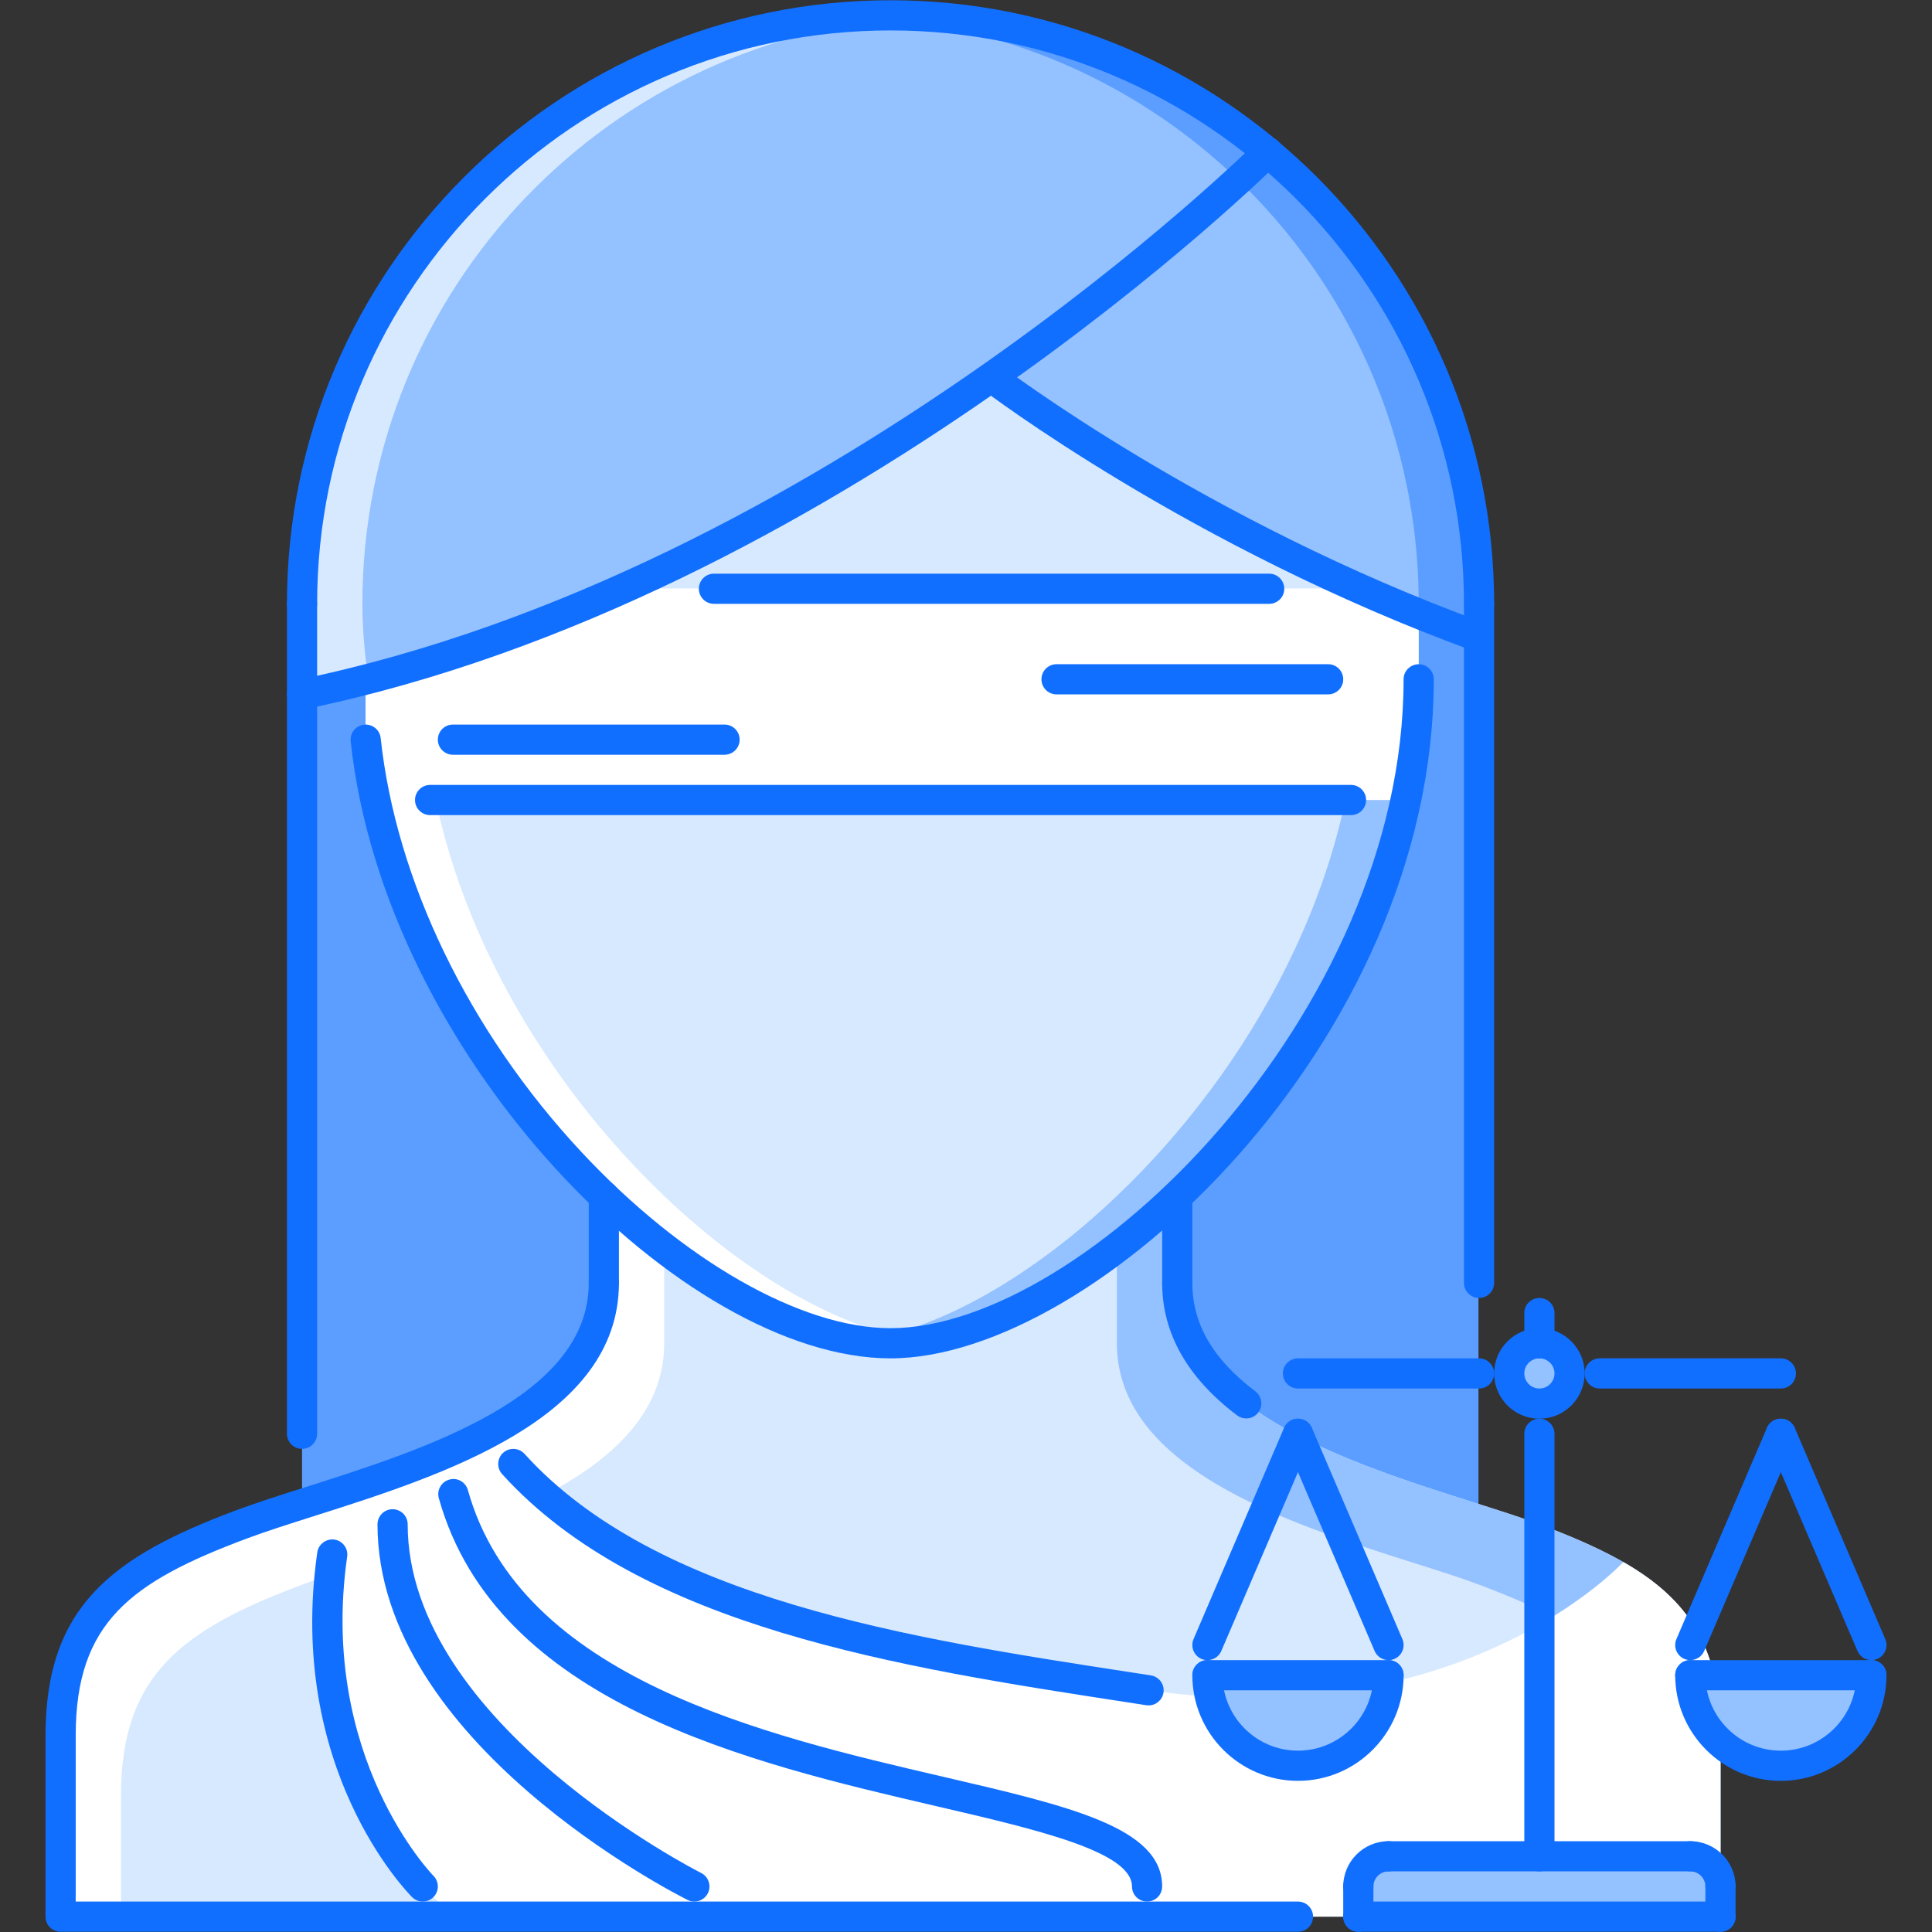
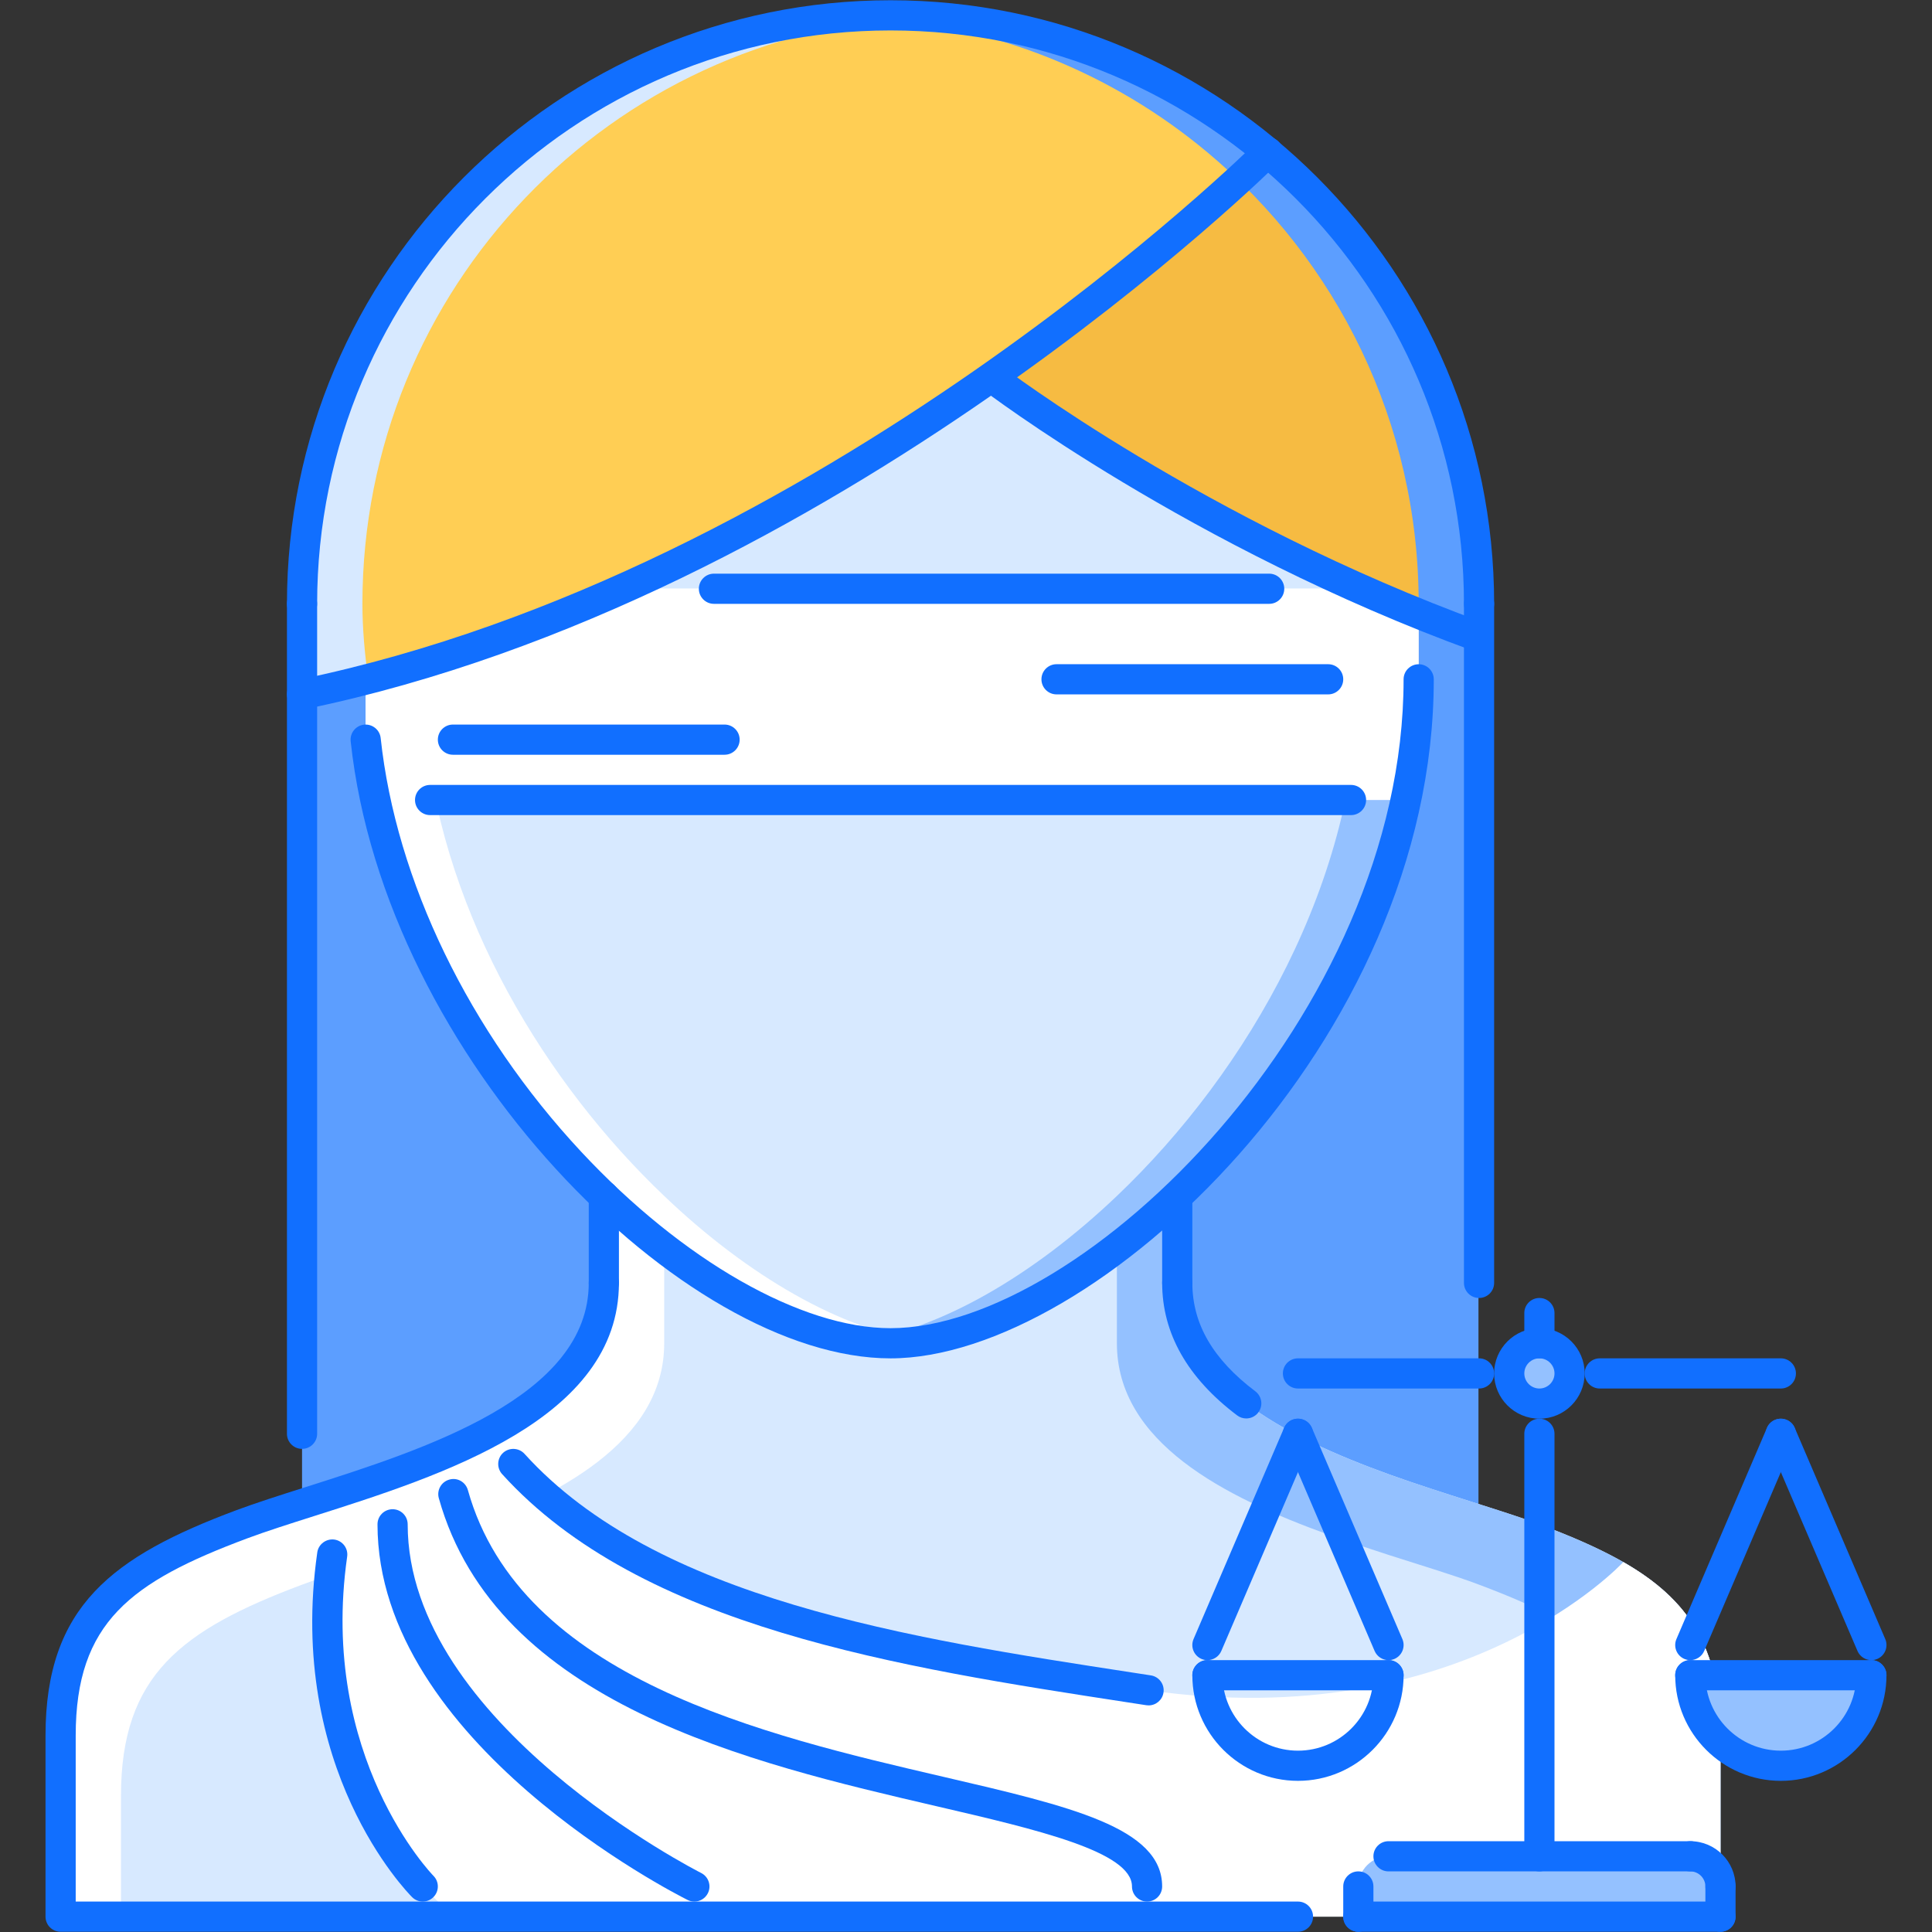
<svg xmlns="http://www.w3.org/2000/svg" version="1.1" id="Layer_1" x="0px" y="0px" width="512px" height="512px" viewBox="0 0 512 512" enable-background="new 0 0 512 512" xml:space="preserve">
  <rect x="0" y="0" width="512" height="512" fill="#333333" stroke="none" />
  <g id="_x32_5._themis_x2C__scales_x2C__law_x2C__police_x2C__court_x2C__jurisprudence_1_">
    <g>
      <polygon fill="#5C9EFF" points="391.807,398.571 80.045,398.571 80.045,184.02 262.817,100.042 391.525,168.641 391.807,184.02       " />
    </g>
    <g>
      <path fill="#D7E9FF" d="M262.794,100.042c0,0,46.081,35.537,113.173,62.608v17.37c0,53.024-29.117,103.737-63.983,136.924    c-25.274,24.072-53.587,39.028-75.98,39.028c-22.392,0-50.705-14.871-75.979-39.028c-31.351-29.827-58.062-73.816-63.108-120.928    v-15.902C161.868,163.455,220.086,130.003,262.794,100.042z" />
    </g>
    <g>
      <path fill="#F6BB42" d="M391.963,160.026c0-85.508-68.834-154.857-154.1-155.865c9.536,36.756,24.955,95.881,24.955,95.881    s53.642,41.2,128.708,68.599C391.682,165.774,391.963,162.931,391.963,160.026z" />
    </g>
    <g>
      <path fill="#FFCE54" d="M236.003,4.067c-86.133,0-155.958,69.825-155.958,155.958c0,8.029,0.797,15.847,1.968,23.548    c140.4-29.805,253.292-142.579,253.933-143.22C308.875,17.72,274.049,4.067,236.003,4.067z" />
    </g>
    <g>
-       <path fill="#94C1FF" d="M391.963,160.026c0-48.089-21.769-91.062-55.985-119.648c-26.634-22.244-73.16,59.664-73.16,59.664    s53.642,41.2,128.708,68.599C391.682,165.774,391.963,162.931,391.963,160.026z" />
-     </g>
+       </g>
    <g>
-       <path fill="#94C1FF" d="M236.003,4.067c-86.133,0-155.958,69.825-155.958,155.958c0,8.029,0.797,15.847,1.968,23.548    c140.4-29.805,253.292-142.579,253.933-143.22C308.875,17.72,274.049,4.067,236.003,4.067z" />
-     </g>
+       </g>
    <g>
      <g>
        <path fill="#5C9EFF" d="M335.978,40.378c-0.016-0.008-0.023-0.016-0.031-0.023C308.875,17.72,274.049,4.067,236.003,4.067     c-2.538,0-5.006,0.258-7.514,0.375c34.71,1.875,66.428,14.98,91.46,35.912c0.008,0.008,0.016,0.016,0.031,0.023     c34.218,28.586,55.985,71.559,55.985,119.648c0,0.859-0.094,1.703-0.125,2.546c5.123,2.077,10.333,4.116,15.684,6.068     c0.156-2.866,0.438-5.709,0.438-8.615C391.963,111.937,370.194,68.964,335.978,40.378z" />
      </g>
    </g>
    <g>
      <path fill="#D7E9FF" d="M96.042,160.026c0-83.595,65.826-151.631,148.444-155.583c-2.819-0.148-5.624-0.375-8.482-0.375    c-86.133,0-155.958,69.825-155.958,155.958c0,8.029,0.797,15.847,1.968,23.548c5.217-1.109,10.396-2.367,15.542-3.694    C96.682,173.366,96.042,166.774,96.042,160.026z" />
    </g>
    <g>
      <path fill="#D7E9FF" d="M407.958,403.96c-10.396-3.843-25.032-7.919-39.755-13.199c-27.906-10.075-56.22-24.556-56.22-50.783    v-23.033c-25.274,24.072-53.587,39.028-75.98,39.028c-22.392,0-50.705-14.871-75.979-39.028v23.033    c0,26.228-28.312,40.708-56.219,50.783c-5.366,1.921-10.802,3.687-15.917,5.358c-8.966,2.882-17.276,5.357-23.837,7.841    c-31.992,11.997-47.987,23.994-47.987,55.985s0,47.987,0,47.987h439.882c0,0,0-15.996,0-47.987S439.949,415.957,407.958,403.96z" />
    </g>
    <g>
      <path fill="#94C1FF" d="M359.971,155.949v24.072c0,53.024-29.117,103.737-63.982,136.924    c-22.361,21.3-47.089,35.413-67.998,38.389c2.734,0.39,5.42,0.64,8.013,0.64c22.393,0,50.706-14.956,75.98-39.028    c34.866-33.187,63.983-83.899,63.983-136.924v-17.37L359.971,155.949z" />
    </g>
    <g>
      <g>
        <path fill="#94C1FF" d="M295.988,332.94v-2.366c5.404-4.147,10.771-8.639,15.995-13.63v23.033     c0,26.228,28.313,40.708,56.22,50.783c5.365,1.921,10.802,3.687,15.918,5.358c8.966,2.882,17.276,5.357,23.837,7.841     c31.991,11.997,47.987,23.994,47.987,55.985s0,47.987,0,47.987h-15.996c0-7.826,0-18.362,0-31.991     c0-31.992-15.996-43.988-47.986-55.985c-6.562-2.483-14.871-4.96-23.838-7.842c-5.116-1.671-10.552-3.437-15.918-5.358     c-27.906-10.075-56.219-24.556-56.219-50.783V332.94z" />
      </g>
    </g>
    <g>
      <path fill="#FFFFFF" d="M176.02,316.944c-31.352-29.827-58.062-73.816-63.108-120.928l-0.695-20.167l-15.3,4.265v15.902    c5.045,47.112,31.757,91.101,63.108,120.928c25.274,24.157,53.587,39.028,75.979,39.028c2.578,0,5.257-0.25,7.982-0.64    C223.078,352.357,198.373,338.307,176.02,316.944z" />
    </g>
    <g>
      <path fill="#FFFFFF" d="M430.194,413.957c0,0-42.231,45.988-125.81,33.991c-59.907-9.2-131.481-19.276-168.354-59.983    l-7.201-7.998c-11.755,6.24-25.353,11.036-37.904,15.113l-2.882,16.878c-7.998,55.985,23.993,87.977,23.993,87.977l8.076,7.998    h7.92h55.985h119.969h39.988h111.971c0,0,0-15.996,0-47.987C455.945,436.514,447.385,423.799,430.194,413.957z" />
    </g>
    <g>
      <path fill="#94C1FF" d="M407.958,355.973c4.397,0,7.998,3.602,7.998,7.998c0,4.397-3.601,7.998-7.998,7.998    s-7.998-3.601-7.998-7.998C399.96,359.574,403.561,355.973,407.958,355.973z" />
    </g>
    <g>
      <path fill="#94C1FF" d="M447.947,443.949h47.987c0,13.278-10.716,23.994-23.993,23.994    C458.663,467.943,447.947,457.228,447.947,443.949z" />
    </g>
    <g>
      <path fill="#94C1FF" d="M455.945,499.935v7.998h-95.975v-7.998c0-4.397,3.601-7.998,7.998-7.998h39.989h39.989    C452.345,491.937,455.945,495.537,455.945,499.935z" />
    </g>
    <g>
      <path fill="#FFFFFF" d="M96.916,180.114v15.902c0.578,5.381,1.468,10.716,2.585,15.996h272.982    c2.218-10.489,3.483-21.182,3.483-31.991v-17.37c-5.413-2.18-10.63-4.429-15.754-6.702h-194.94    C143.677,165.587,120.761,173.999,96.916,180.114z" />
    </g>
    <g>
-       <path fill="#94C1FF" d="M319.981,443.949h47.987c0,13.278-10.716,23.994-23.994,23.994    C330.697,467.943,319.981,457.228,319.981,443.949z" />
-     </g>
+       </g>
    <g>
      <g>
        <path fill="#FFFFFF" d="M176.02,332.94v-2.366c-5.405-4.147-10.771-8.639-15.996-13.63v23.033     c0,26.228-28.312,40.708-56.219,50.783c-5.366,1.921-10.802,3.687-15.917,5.358c-8.966,2.882-17.276,5.357-23.837,7.841     c-31.992,11.997-47.987,23.994-47.987,55.985s0,47.987,0,47.987h15.995c0-7.826,0-18.362,0-31.991     c0-31.992,15.996-43.988,47.987-55.985c6.561-2.483,14.871-4.96,23.837-7.842c5.116-1.671,10.552-3.437,15.917-5.358     c27.907-10.075,56.22-24.556,56.22-50.783V332.94z" />
      </g>
    </g>
    <g id="_x32_5._themis_x2C__scales_x2C__law_x2C__police_x2C__court_x2C__jurisprudence">
      <g>
        <g>
          <path fill="#116FFF" d="M391.963,367.97h-47.988c-2.21,0-3.998-1.788-3.998-3.999c0-2.21,1.788-3.998,3.998-3.998h47.988      c2.21,0,3.998,1.788,3.998,3.998C395.961,366.182,394.173,367.97,391.963,367.97z" />
        </g>
        <g>
          <path fill="#116FFF" d="M471.941,367.97h-47.988c-2.21,0-3.998-1.788-3.998-3.999c0-2.21,1.788-3.998,3.998-3.998h47.988      c2.21,0,3.998,1.788,3.998,3.998C475.939,366.182,474.151,367.97,471.941,367.97z" />
        </g>
        <g>
          <path fill="#116FFF" d="M343.975,471.942c-15.433,0-27.992-12.56-27.992-27.993c0-2.21,1.789-3.998,3.999-3.998      s3.999,1.788,3.999,3.998c0,11.028,8.967,19.995,19.994,19.995c11.029,0,19.995-8.967,19.995-19.995      c0-2.21,1.788-3.998,3.999-3.998c2.21,0,3.999,1.788,3.999,3.998C371.968,459.383,359.408,471.942,343.975,471.942z" />
        </g>
        <g>
          <path fill="#116FFF" d="M367.969,447.948h-47.987c-2.21,0-3.999-1.788-3.999-3.999c0-2.21,1.789-3.998,3.999-3.998h47.987      c2.21,0,3.999,1.788,3.999,3.998C371.968,446.16,370.179,447.948,367.969,447.948z" />
        </g>
        <g>
          <path fill="#116FFF" d="M319.981,439.951c-0.531,0-1.062-0.102-1.577-0.32c-2.031-0.875-2.969-3.227-2.102-5.257l23.994-55.985      c0.882-2.038,3.233-2.96,5.256-2.101c2.031,0.875,2.968,3.226,2.102,5.257l-23.994,55.984      C323.004,439.045,321.528,439.951,319.981,439.951z" />
        </g>
        <g>
          <path fill="#116FFF" d="M367.969,439.951c-1.547,0-3.022-0.906-3.679-2.422l-23.993-55.984c-0.867-2.031,0.07-4.382,2.101-5.257      c2.007-0.852,4.374,0.07,5.257,2.101l23.993,55.985c0.867,2.03-0.07,4.382-2.101,5.257      C369.031,439.85,368.5,439.951,367.969,439.951z" />
        </g>
        <g>
          <path fill="#116FFF" d="M471.941,471.942c-15.434,0-27.993-12.56-27.993-27.993c0-2.21,1.788-3.998,3.999-3.998      s3.999,1.788,3.999,3.998c0,11.028,8.966,19.995,19.995,19.995c11.027,0,19.994-8.967,19.994-19.995      c0-2.21,1.789-3.998,3.999-3.998s3.999,1.788,3.999,3.998C499.934,459.383,487.374,471.942,471.941,471.942z" />
        </g>
        <g>
          <path fill="#116FFF" d="M495.935,447.948h-47.987c-2.211,0-3.999-1.788-3.999-3.999c0-2.21,1.788-3.998,3.999-3.998h47.987      c2.21,0,3.999,1.788,3.999,3.998C499.934,446.16,498.145,447.948,495.935,447.948z" />
        </g>
        <g>
          <path fill="#116FFF" d="M447.947,439.951c-0.531,0-1.062-0.102-1.578-0.32c-2.03-0.875-2.968-3.227-2.101-5.257l23.993-55.985      c0.883-2.038,3.234-2.96,5.257-2.101c2.03,0.875,2.968,3.226,2.101,5.257l-23.993,55.984      C450.97,439.045,449.494,439.951,447.947,439.951z" />
        </g>
        <g>
          <path fill="#116FFF" d="M495.935,439.951c-1.547,0-3.022-0.906-3.679-2.422l-23.994-55.984c-0.866-2.031,0.07-4.382,2.102-5.257      c2.015-0.852,4.373,0.07,5.256,2.101l23.994,55.985c0.867,2.03-0.07,4.382-2.102,5.257      C496.996,439.85,496.466,439.951,495.935,439.951z" />
        </g>
        <g>
          <path fill="#116FFF" d="M407.958,375.968c-6.615,0-11.997-5.382-11.997-11.997s5.382-11.996,11.997-11.996      s11.997,5.381,11.997,11.996S414.573,375.968,407.958,375.968z M407.958,359.973c-2.202,0-3.999,1.796-3.999,3.998      c0,2.203,1.797,3.999,3.999,3.999s3.999-1.796,3.999-3.999C411.957,361.769,410.16,359.973,407.958,359.973z" />
        </g>
        <g>
          <path fill="#116FFF" d="M407.958,359.973c-2.21,0-3.999-1.789-3.999-4v-7.997c0-2.211,1.789-3.999,3.999-3.999      s3.999,1.788,3.999,3.999v7.997C411.957,358.184,410.168,359.973,407.958,359.973z" />
        </g>
        <g>
          <path fill="#116FFF" d="M407.958,495.936c-2.21,0-3.999-1.789-3.999-3.999v-111.97c0-2.211,1.789-3.999,3.999-3.999      s3.999,1.788,3.999,3.999v111.97C411.957,494.146,410.168,495.936,407.958,495.936z" />
        </g>
        <g>
          <path fill="#116FFF" d="M447.947,495.936h-79.979c-2.211,0-3.999-1.789-3.999-3.999s1.788-3.999,3.999-3.999h79.979      c2.211,0,3.999,1.789,3.999,3.999S450.158,495.936,447.947,495.936z" />
        </g>
        <g>
-           <path fill="#116FFF" d="M359.971,503.934c-2.21,0-3.999-1.789-3.999-3.999c0-6.615,5.382-11.997,11.997-11.997      c2.21,0,3.999,1.789,3.999,3.999s-1.789,3.999-3.999,3.999c-2.203,0-3.999,1.797-3.999,3.999      C363.97,502.145,362.182,503.934,359.971,503.934z" />
-         </g>
+           </g>
        <g>
          <path fill="#116FFF" d="M455.945,503.934c-2.211,0-3.999-1.789-3.999-3.999c0-2.202-1.796-3.999-3.999-3.999      c-2.211,0-3.999-1.789-3.999-3.999s1.788-3.999,3.999-3.999c6.615,0,11.997,5.382,11.997,11.997      C459.944,502.145,458.155,503.934,455.945,503.934z" />
        </g>
        <g>
          <path fill="#116FFF" d="M359.971,511.932c-2.21,0-3.999-1.789-3.999-3.999v-7.998c0-2.21,1.789-3.999,3.999-3.999      c2.211,0,3.999,1.789,3.999,3.999v7.998C363.97,510.143,362.182,511.932,359.971,511.932z" />
        </g>
        <g>
          <path fill="#116FFF" d="M455.945,511.932c-2.211,0-3.999-1.789-3.999-3.999v-7.998c0-2.21,1.788-3.999,3.999-3.999      c2.21,0,3.999,1.789,3.999,3.999v7.998C459.944,510.143,458.155,511.932,455.945,511.932z" />
        </g>
        <g>
          <path fill="#116FFF" d="M455.945,511.932h-95.975c-2.21,0-3.999-1.789-3.999-3.999c0-2.211,1.789-3.999,3.999-3.999h95.975      c2.21,0,3.999,1.788,3.999,3.999C459.944,510.143,458.155,511.932,455.945,511.932z" />
        </g>
      </g>
      <g>
        <path fill="#116FFF" d="M236.003,359.98c-54.782,0-134.003-79.308-143.071-163.535c-0.234-2.195,1.351-4.171,3.546-4.405     c2.179-0.226,4.171,1.351,4.405,3.546c4.069,37.826,23.439,77.784,53.126,109.626c26.899,28.852,58.312,46.77,81.993,46.77     c51.143,0,135.964-83.283,135.964-171.954c0-2.21,1.788-3.999,3.999-3.999c2.21,0,3.999,1.789,3.999,3.999     C379.966,275.877,290.239,359.98,236.003,359.98z" />
      </g>
      <g>
        <path fill="#116FFF" d="M330.268,375.905c-0.844,0-1.687-0.266-2.405-0.805c-13.191-9.958-19.878-21.775-19.878-35.123     c0-2.21,1.789-3.999,3.999-3.999c2.211,0,3.999,1.789,3.999,3.999c0,10.856,5.46,20.26,16.691,28.734     c1.765,1.336,2.116,3.843,0.789,5.601C332.674,375.358,331.479,375.905,330.268,375.905z" />
      </g>
      <g>
        <path fill="#116FFF" d="M343.975,511.932H16.063c-2.211,0-3.999-1.789-3.999-3.999v-47.987c0-34.319,17.776-47.472,50.588-59.734     c5.139-1.913,11.325-3.889,18.065-6.029c31.78-10.099,75.308-23.932,75.308-54.204c0-2.21,1.789-3.999,3.999-3.999     c2.21,0,3.999,1.789,3.999,3.999c0,36.123-46.753,50.986-80.885,61.827c-6.6,2.101-12.66,4.022-17.69,5.904     c-30.75,11.489-45.386,22.244-45.386,52.236v43.988h323.913c2.211,0,4,1.788,4,3.999     C347.975,510.143,346.186,511.932,343.975,511.932z" />
      </g>
      <g>
        <path fill="#116FFF" d="M160.024,343.977c-2.21,0-3.999-1.789-3.999-3.999v-23.002c0-2.21,1.789-3.999,3.999-3.999     c2.21,0,3.999,1.789,3.999,3.999v23.002C164.023,342.188,162.234,343.977,160.024,343.977z" />
      </g>
      <g>
        <path fill="#116FFF" d="M311.983,343.977c-2.21,0-3.999-1.789-3.999-3.999v-23.01c0-2.21,1.789-3.999,3.999-3.999     c2.211,0,3.999,1.789,3.999,3.999v23.01C315.982,342.188,314.194,343.977,311.983,343.977z" />
      </g>
      <g>
        <path fill="#116FFF" d="M391.963,164.024c-2.211,0-4-1.788-4-3.999c0-83.79-68.169-151.959-151.959-151.959     c-83.79,0-151.959,68.169-151.959,151.959c0,2.21-1.789,3.999-3.999,3.999c-2.21,0-3.999-1.788-3.999-3.999     c0-88.203,71.754-159.958,159.957-159.958c88.204,0,159.958,71.755,159.958,159.958     C395.961,162.236,394.173,164.024,391.963,164.024z" />
      </g>
      <g>
        <path fill="#116FFF" d="M80.045,383.966c-2.21,0-3.999-1.789-3.999-3.999V160.026c0-2.21,1.789-3.999,3.999-3.999     c2.21,0,3.999,1.789,3.999,3.999v219.941C84.044,382.177,82.256,383.966,80.045,383.966z" />
      </g>
      <g>
        <path fill="#116FFF" d="M391.963,343.977c-2.211,0-4-1.789-4-3.999V160.026c0-2.21,1.789-3.999,4-3.999     c2.21,0,3.998,1.789,3.998,3.999v179.952C395.961,342.188,394.173,343.977,391.963,343.977z" />
      </g>
      <g>
        <path fill="#116FFF" d="M80.038,188.019c-1.851,0-3.515-1.297-3.905-3.195c-0.453-2.156,0.945-4.272,3.108-4.717     C218.094,151.45,332.01,38.637,333.15,37.496c1.562-1.562,4.092-1.562,5.654,0c1.562,1.555,1.562,4.093,0,5.655     c-1.148,1.148-116.696,115.641-257.955,144.782C80.584,187.995,80.311,188.019,80.038,188.019z" />
      </g>
      <g>
        <path fill="#116FFF" d="M391.799,172.741c-0.453,0-0.914-0.078-1.367-0.242c-74.926-27.297-129.504-68.872-130.051-69.286     c-1.75-1.343-2.078-3.858-0.734-5.608c1.352-1.75,3.866-2.07,5.607-0.734c0.531,0.406,54.196,41.262,127.911,68.114     c2.077,0.758,3.147,3.054,2.39,5.124C394.961,171.733,393.431,172.741,391.799,172.741z" />
      </g>
      <g>
        <path fill="#116FFF" d="M336.345,160.026H189.204c-2.21,0-3.999-1.789-3.999-3.999s1.789-3.999,3.999-3.999h147.141     c2.21,0,3.999,1.789,3.999,3.999S338.555,160.026,336.345,160.026z" />
      </g>
      <g>
        <path fill="#116FFF" d="M358.034,216.011H113.982c-2.21,0-3.999-1.789-3.999-3.999c0-2.21,1.789-3.999,3.999-3.999h244.052     c2.21,0,3.999,1.789,3.999,3.999C362.033,214.222,360.244,216.011,358.034,216.011z" />
      </g>
      <g>
        <path fill="#116FFF" d="M192.015,200.015h-71.98c-2.21,0-3.999-1.789-3.999-3.999s1.789-3.999,3.999-3.999h71.98     c2.211,0,3.999,1.789,3.999,3.999S194.226,200.015,192.015,200.015z" />
      </g>
      <g>
        <path fill="#116FFF" d="M351.973,184.02h-71.98c-2.21,0-3.999-1.789-3.999-3.999c0-2.21,1.789-3.999,3.999-3.999h71.98     c2.211,0,3.999,1.789,3.999,3.999C355.972,182.23,354.184,184.02,351.973,184.02z" />
      </g>
      <g>
        <path fill="#116FFF" d="M304.393,451.947c-0.203,0-0.414-0.016-0.617-0.047l-4.726-0.727     c-60.539-9.294-129.161-19.83-165.987-60.522c-1.476-1.64-1.351-4.171,0.281-5.655c1.64-1.46,4.17-1.343,5.655,0.281     c34.912,38.592,102.043,48.901,161.269,57.992l4.726,0.727c2.18,0.336,3.679,2.375,3.343,4.562     C308.031,450.533,306.329,451.947,304.393,451.947z" />
      </g>
      <g>
        <path fill="#116FFF" d="M303.986,503.934c-2.211,0-3.999-1.789-3.999-3.999c0-9.231-25.157-15.074-51.799-21.268     c-49.221-11.442-116.633-27.11-131.895-81.627c-0.594-2.124,0.648-4.335,2.773-4.929c2.14-0.632,4.334,0.648,4.928,2.773     c13.988,49.955,78.729,64.998,126.005,75.987c33.663,7.826,57.984,13.48,57.984,29.062     C307.984,502.145,306.196,503.934,303.986,503.934z" />
      </g>
      <g>
        <path fill="#116FFF" d="M184.018,503.934c-0.601,0-1.21-0.133-1.789-0.422c-3.358-1.68-82.188-41.762-82.188-99.552     c0-2.21,1.788-3.999,3.999-3.999s3.999,1.789,3.999,3.999c0,52.846,76.995,92.007,77.768,92.397     c1.976,0.992,2.772,3.39,1.789,5.365C186.892,503.121,185.478,503.934,184.018,503.934z" />
      </g>
      <g>
        <path fill="#116FFF" d="M112.029,503.934c-1.015,0-2.038-0.391-2.819-1.172c-1.367-1.367-33.312-34.061-25.126-91.366     c0.312-2.187,2.366-3.679,4.522-3.397c2.187,0.312,3.71,2.336,3.397,4.522c-7.6,53.188,22.564,84.282,22.869,84.595     c1.554,1.562,1.546,4.092-0.016,5.646C114.076,503.543,113.052,503.934,112.029,503.934z" />
      </g>
    </g>
  </g>
</svg>